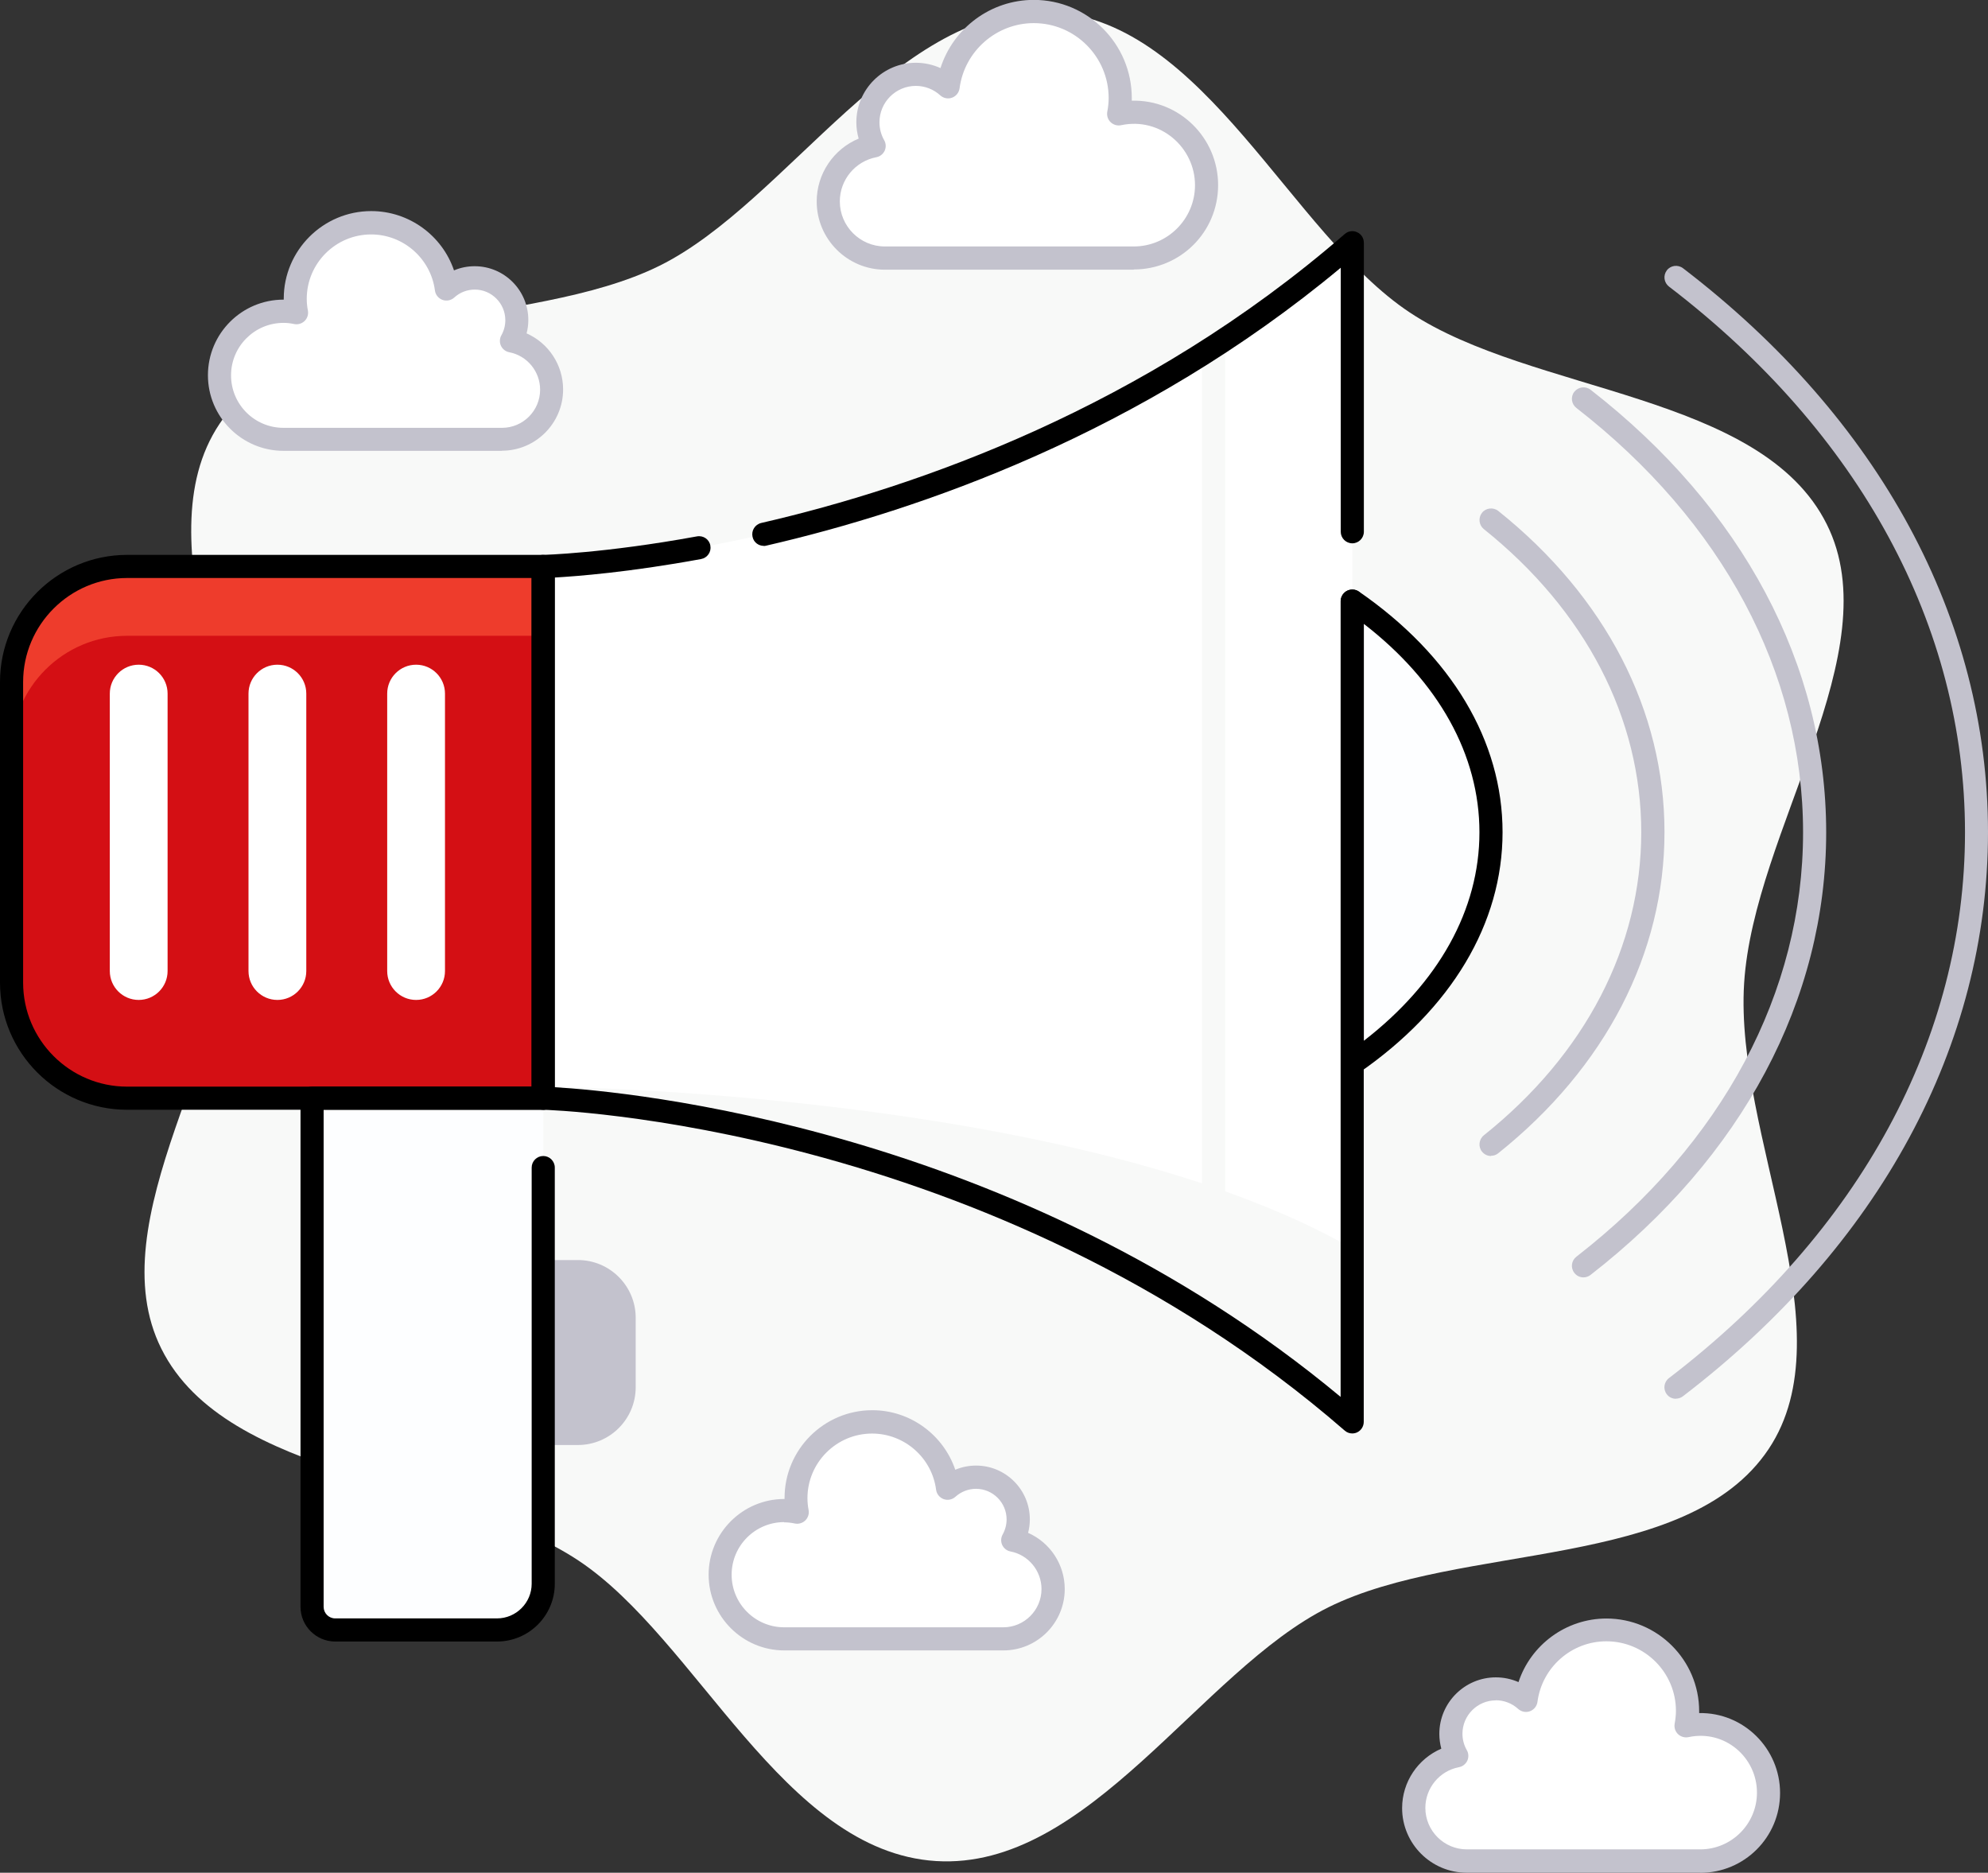
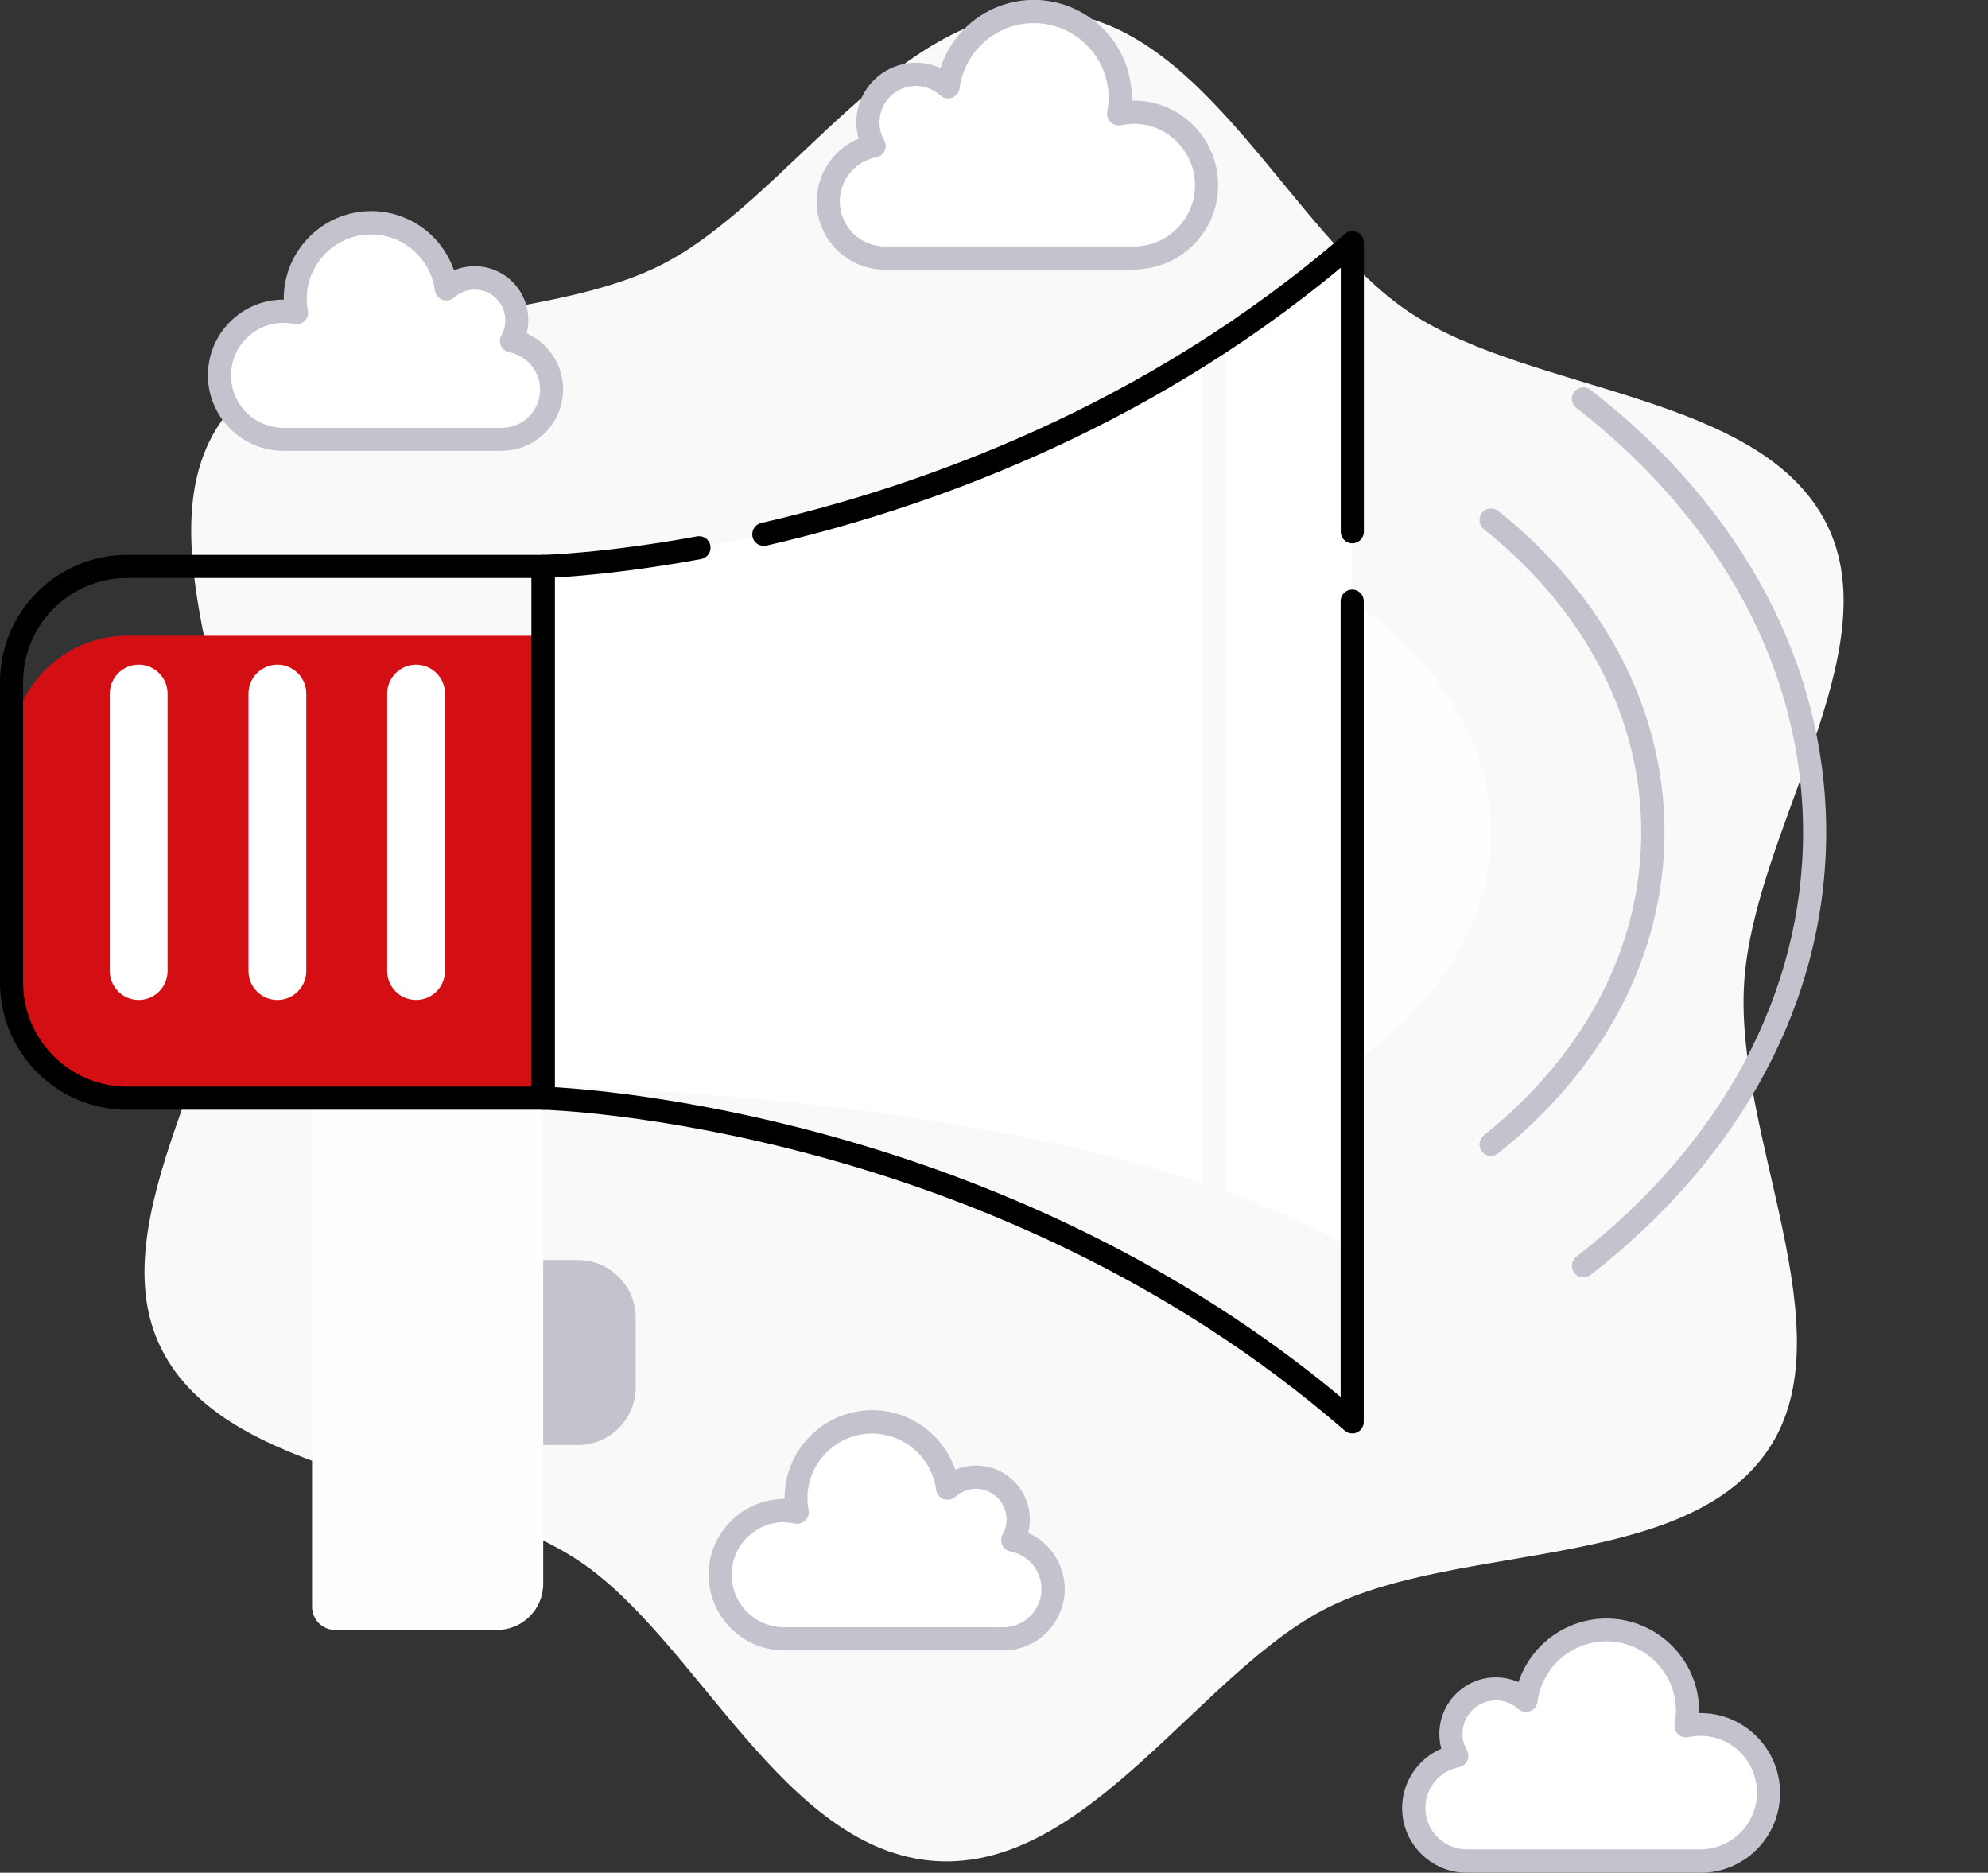
<svg xmlns="http://www.w3.org/2000/svg" id="Ebene_2" data-name="Ebene 2" viewBox="0 0 172 162">
  <rect x="0" y="0" width="172" height="162" fill="#333333" stroke="none" />
  <g id="Layer_1" data-name="Layer 1">
    <g>
      <path d="M91.03,1.03c13.22.83,20.65,19.18,30.94,26,10.62,7.04,30.4,6.94,36.08,18.32,5.51,11.02-6.32,26.53-7.15,39.71-.83,13.17,8.97,30.03,2.12,40.29-7.06,10.58-26.68,8.03-38.09,13.69-11.06,5.49-20.73,22.77-33.95,21.95-13.22-.83-20.65-19.18-30.94-26-10.62-7.04-30.4-6.94-36.08-18.32-5.51-11.02,6.32-26.53,7.15-39.71.83-13.17-8.97-30.03-2.12-40.29,7.06-10.58,26.68-8.03,38.09-13.69C68.14,17.49,77.8.2,91.03,1.03Z" style="fill: #f8f9f8; stroke-width: 0px;" />
      <path d="M27,95h20v42c0,2.21-1.79,4-4,4h-14c-1.1,0-2-.9-2-2v-44h0Z" style="fill: #fdfeff; stroke-width: 0px;" />
-       <path d="M33,95h14v42c0,2.21-1.79,4-4,4h-8c-1.1,0-2-.9-2-2v-44h0Z" style="fill: #fdfeff; stroke-width: 0px;" />
      <path d="M47,109h3c2.76,0,5,2.24,5,5v6c0,2.76-2.24,5-5,5h-3v-16h0Z" style="fill: #c3c2cd; stroke-width: 0px;" />
      <path d="M117,123c-31.27-27.16-70-28-70-28v-46s38.73-.84,70-28v102Z" style="fill: #f8f9f8; stroke-width: 0px;" />
      <path d="M117,108c-23.82-13.66-70-14-70-14v-45s38.73-.84,70-28v87Z" style="fill: #fff; stroke-width: 0px;" />
-       <path d="M11,49h36v46H11c-5.52,0-10-4.48-10-10v-26c0-5.52,4.48-10,10-10Z" style="fill: #ee3c2c; stroke-width: 0px;" />
      <path d="M11,55h36v40H11c-5.52,0-10-4.48-10-10v-20c0-5.52,4.48-10,10-10Z" style="fill: #d40f14; stroke-width: 0px;" />
      <path d="M117,52v40c16-11.05,16-28.95,0-40Z" style="fill: #fdfeff; stroke-width: 0px;" />
-       <path d="M43,142h-14c-1.65,0-3-1.35-3-3v-44c0-.55.45-1,1-1h20c.55,0,1,.45,1,1s-.45,1-1,1h-19v43c0,.55.45,1,1,1h14c1.65,0,3-1.35,3-3v-36c0-.55.45-1,1-1s1,.45,1,1v36c0,2.76-2.24,5-5,5Z" style="fill: #000; stroke-width: 0px;" />
      <rect x="104" y="30.01" width="2" height="83.98" style="fill: #f8f9f8; stroke-width: 0px;" />
      <path d="M117,124c-.24,0-.47-.08-.66-.25-30.65-26.62-68.98-27.75-69.37-27.75-.54-.01-.98-.46-.98-1v-46c0-.54.43-.99.98-1,.05,0,5.3-.13,13.33-1.6.55-.1,1.07.26,1.16.8.1.54-.26,1.06-.8,1.16-6.25,1.15-10.77,1.49-12.67,1.6v44.09c6.14.36,39.89,3.39,68,26.79V52c0-.55.45-1,1-1s1,.45,1,1v71c0,.39-.23.75-.58.91-.13.06-.27.09-.42.09Z" style="fill: #000; stroke-width: 0px;" />
      <path d="M66.08,47.22c-.46,0-.87-.31-.97-.78-.12-.54.21-1.07.75-1.2,13.46-3.1,33.16-9.95,50.49-25,.3-.26.71-.32,1.07-.15.36.16.58.52.58.91v25c0,.55-.45,1-1,1s-1-.45-1-1v-22.84c-17.23,14.35-36.44,20.99-49.7,24.04-.08.02-.15.03-.22.03Z" style="fill: #000; stroke-width: 0px;" />
      <path d="M47,96H11c-6.07,0-11-4.93-11-11v-26c0-6.07,4.93-11,11-11h36c.55,0,1,.45,1,1v46c0,.55-.45,1-1,1ZM11,50c-4.96,0-9,4.04-9,9v26c0,4.96,4.04,9,9,9h35v-44H11Z" style="fill: #000; stroke-width: 0px;" />
      <path d="M24,86.5c-1.38,0-2.5-1.12-2.5-2.5v-24c0-1.38,1.12-2.5,2.5-2.5s2.5,1.12,2.5,2.5v24c0,1.38-1.12,2.5-2.5,2.5Z" style="fill: #fff; stroke-width: 0px;" />
      <path d="M36,86.5c-1.38,0-2.5-1.12-2.5-2.5v-24c0-1.38,1.12-2.5,2.5-2.5s2.5,1.12,2.5,2.5v24c0,1.38-1.12,2.5-2.5,2.5Z" style="fill: #fff; stroke-width: 0px;" />
      <path d="M12,86.5c-1.38,0-2.5-1.12-2.5-2.5v-24c0-1.38,1.12-2.5,2.5-2.5s2.5,1.12,2.5,2.5v24c0,1.38-1.12,2.5-2.5,2.5Z" style="fill: #fff; stroke-width: 0px;" />
-       <path d="M117,93c-.16,0-.32-.04-.46-.11-.33-.17-.54-.51-.54-.89v-40c0-.37.21-.71.54-.89.33-.17.73-.15,1.03.06,8.02,5.54,12.43,12.93,12.43,20.82s-4.42,15.28-12.43,20.82c-.17.12-.37.18-.57.18ZM118,53.97v36.06c6.47-5,10-11.34,10-18.03s-3.53-13.03-10-18.03Z" style="fill: #000; stroke-width: 0px;" />
      <path d="M129,100c-.29,0-.58-.13-.78-.38-.34-.43-.27-1.06.16-1.41,8.79-7.02,13.62-16.34,13.62-26.22s-4.84-19.19-13.62-26.22c-.43-.35-.5-.97-.16-1.41.34-.43.98-.5,1.41-.16,9.27,7.41,14.38,17.28,14.38,27.78s-5.11,20.37-14.38,27.78c-.18.15-.4.22-.62.22Z" style="fill: #c3c2cd; stroke-width: 0px;" />
      <path d="M137,110.5c-.3,0-.59-.13-.79-.39-.34-.44-.26-1.06.18-1.4,12.65-9.83,19.61-22.87,19.61-36.71s-6.97-26.88-19.61-36.71c-.44-.34-.52-.97-.18-1.4.34-.43.97-.51,1.4-.18,13.15,10.22,20.39,23.82,20.39,38.29s-7.24,28.07-20.39,38.29c-.18.14-.4.21-.61.21Z" style="fill: #c3c2cd; stroke-width: 0px;" />
-       <path d="M145,121c-.3,0-.6-.13-.79-.39-.34-.44-.25-1.07.19-1.4,16.51-12.64,25.61-29.4,25.61-47.21s-9.09-34.57-25.61-47.21c-.44-.34-.52-.96-.19-1.4.33-.44.96-.52,1.4-.19,17.02,13.02,26.39,30.35,26.39,48.79s-9.37,35.77-26.39,48.79c-.18.14-.39.21-.61.21Z" style="fill: #c3c2cd; stroke-width: 0px;" />
      <path d="M75.63,12.63c-.34-.6-.54-1.3-.54-2.04,0-2.29,1.86-4.15,4.15-4.15,1.07,0,2.05.41,2.79,1.08.48-3.67,3.61-6.51,7.41-6.51,4.13,0,7.48,3.35,7.48,7.48,0,.47-.05.93-.13,1.38.42-.09.85-.14,1.29-.14,3.48,0,6.3,2.82,6.3,6.3s-2.82,6.3-6.3,6.3h-21.53c-2.71,0-4.9-2.19-4.9-4.9,0-2.39,1.71-4.37,3.97-4.8Z" style="fill: #fff; stroke-width: 0px;" />
      <path d="M98.09,23.33h-21.53c-3.25,0-5.9-2.65-5.9-5.9,0-2.41,1.47-4.54,3.63-5.44-.13-.46-.2-.93-.2-1.41,0-2.84,2.31-5.15,5.15-5.15.74,0,1.46.16,2.13.46,1.1-3.45,4.34-5.9,8.07-5.9,4.68,0,8.48,3.81,8.48,8.48,0,.08,0,.16,0,.24,4.12-.11,7.47,3.22,7.47,7.3s-3.28,7.3-7.3,7.3ZM79.24,7.43c-1.74,0-3.15,1.41-3.15,3.15,0,.54.14,1.08.41,1.55.16.28.17.62.04.91-.14.29-.4.5-.72.56-1.83.35-3.16,1.96-3.16,3.82,0,2.15,1.75,3.9,3.9,3.9h21.53c2.92,0,5.3-2.38,5.3-5.3,0-3.28-3.02-5.91-6.39-5.19-.33.07-.67-.03-.91-.26-.24-.23-.35-.57-.29-.9.08-.42.12-.81.12-1.19,0-3.57-2.91-6.48-6.48-6.48-3.24,0-6,2.43-6.42,5.64-.05.37-.3.68-.65.81-.35.13-.74.05-1.02-.2-.58-.53-1.33-.82-2.12-.82Z" style="fill: #c3c2cd; stroke-width: 0px;" />
      <path d="M126.03,151.9c-.32-.57-.51-1.22-.51-1.91,0-2.15,1.74-3.89,3.89-3.89,1.01,0,1.92.39,2.61,1.01.45-3.44,3.38-6.11,6.95-6.11,3.88,0,7.02,3.14,7.02,7.02,0,.44-.05.87-.12,1.29.39-.08.8-.13,1.21-.13,3.27,0,5.91,2.65,5.91,5.91s-2.65,5.91-5.91,5.91h-20.19c-2.54,0-4.59-2.06-4.59-4.59,0-2.24,1.6-4.1,3.72-4.5Z" style="fill: #fff; stroke-width: 0px;" />
      <path d="M147.09,162h-20.19c-3.08,0-5.59-2.51-5.59-5.59,0-2.27,1.37-4.27,3.39-5.14-.11-.42-.17-.85-.17-1.28,0-2.7,2.2-4.89,4.89-4.89.68,0,1.34.14,1.96.41,1.06-3.22,4.11-5.5,7.61-5.5,4.42,0,8.02,3.6,8.02,8.02,0,.05,0,.11,0,.16,3.85-.07,7,3.07,7,6.91s-3.1,6.91-6.91,6.91ZM129.42,147.09c-1.6,0-2.89,1.3-2.89,2.89,0,.5.13.99.38,1.42.16.28.17.62.04.91-.14.29-.4.5-.72.56-1.69.32-2.91,1.81-2.91,3.52,0,1.98,1.61,3.59,3.59,3.59h20.19c2.71,0,4.91-2.2,4.91-4.91,0-3.04-2.77-5.47-5.92-4.8-.33.07-.67-.03-.91-.26-.24-.23-.35-.57-.29-.9.07-.39.11-.75.11-1.11,0-3.32-2.7-6.02-6.02-6.02-3.01,0-5.57,2.25-5.96,5.24-.05.37-.3.68-.65.81-.35.13-.74.05-1.02-.2-.54-.49-1.23-.75-1.94-.75Z" style="fill: #c3c2cd; stroke-width: 0px;" />
      <path d="M87.62,133.23c.3-.53.47-1.14.47-1.8,0-2.02-1.64-3.65-3.65-3.65-.95,0-1.8.36-2.45.95-.42-3.23-3.18-5.73-6.53-5.73-3.64,0-6.59,2.95-6.59,6.59,0,.41.04.82.12,1.21-.37-.08-.75-.12-1.14-.12-3.07,0-5.55,2.48-5.55,5.55s2.48,5.55,5.55,5.55h18.95c2.38,0,4.31-1.93,4.31-4.31,0-2.1-1.5-3.85-3.49-4.23Z" style="fill: #fff; stroke-width: 0px;" />
      <path d="M86.81,142.77h-18.95c-3.61,0-6.55-2.94-6.55-6.55s2.94-6.55,6.55-6.55h.02s0-.06,0-.09c0-4.18,3.4-7.59,7.59-7.59,3.29,0,6.15,2.13,7.18,5.15.57-.24,1.18-.36,1.8-.36,2.57,0,4.65,2.09,4.65,4.65,0,.4-.05.79-.15,1.17,1.89.83,3.17,2.72,3.17,4.86,0,2.93-2.38,5.31-5.31,5.31ZM67.85,131.67c-2.51,0-4.55,2.04-4.55,4.55s2.04,4.55,4.55,4.55h18.95c1.83,0,3.31-1.49,3.31-3.31,0-1.58-1.13-2.95-2.68-3.25-.32-.06-.58-.27-.72-.56-.13-.29-.12-.63.04-.91.22-.4.34-.85.34-1.3,0-1.46-1.19-2.65-2.65-2.65-.66,0-1.29.25-1.78.69-.28.25-.67.33-1.02.2-.35-.13-.6-.44-.65-.81-.36-2.77-2.74-4.86-5.54-4.86-3.08,0-5.59,2.51-5.59,5.59,0,.33.03.67.1,1.03.06.33-.05.67-.29.9-.24.23-.58.33-.91.26-.32-.07-.63-.1-.93-.1Z" style="fill: #c3c2cd; stroke-width: 0px;" />
      <path d="M44.25,29.48c.3-.53.47-1.14.47-1.79,0-2.01-1.63-3.65-3.64-3.65-.94,0-1.8.36-2.45.95-.42-3.23-3.17-5.72-6.51-5.72-3.63,0-6.57,2.94-6.57,6.57,0,.41.04.82.12,1.21-.37-.08-.75-.12-1.14-.12-3.06,0-5.54,2.48-5.54,5.54s2.48,5.54,5.54,5.54h18.9c2.37,0,4.3-1.93,4.3-4.3,0-2.1-1.5-3.84-3.49-4.22Z" style="fill: #fff; stroke-width: 0px;" />
      <path d="M43.43,39h-18.9c-3.6,0-6.54-2.93-6.54-6.54s2.93-6.54,6.54-6.54h.02s0-.06,0-.09c0-4.17,3.4-7.57,7.57-7.57,3.28,0,6.14,2.12,7.16,5.13.56-.24,1.17-.36,1.79-.36,2.56,0,4.64,2.08,4.64,4.65,0,.39-.05.79-.15,1.16,1.89.83,3.16,2.72,3.16,4.85,0,2.92-2.38,5.3-5.3,5.3ZM24.53,27.93c-2.5,0-4.54,2.03-4.54,4.54s2.03,4.54,4.54,4.54h18.9c1.82,0,3.3-1.48,3.3-3.3,0-1.58-1.12-2.94-2.67-3.24-.32-.06-.58-.27-.72-.56-.13-.29-.12-.63.04-.91.22-.39.34-.84.34-1.3,0-1.46-1.19-2.65-2.64-2.65-.66,0-1.29.24-1.78.69-.28.25-.67.33-1.02.2-.35-.13-.6-.44-.65-.81-.36-2.76-2.73-4.85-5.52-4.85-3.07,0-5.57,2.5-5.57,5.57,0,.33.03.67.1,1.02.06.33-.05.67-.29.9-.24.23-.58.33-.91.26-.31-.07-.63-.1-.93-.1Z" style="fill: #c3c2cd; stroke-width: 0px;" />
    </g>
  </g>
</svg>